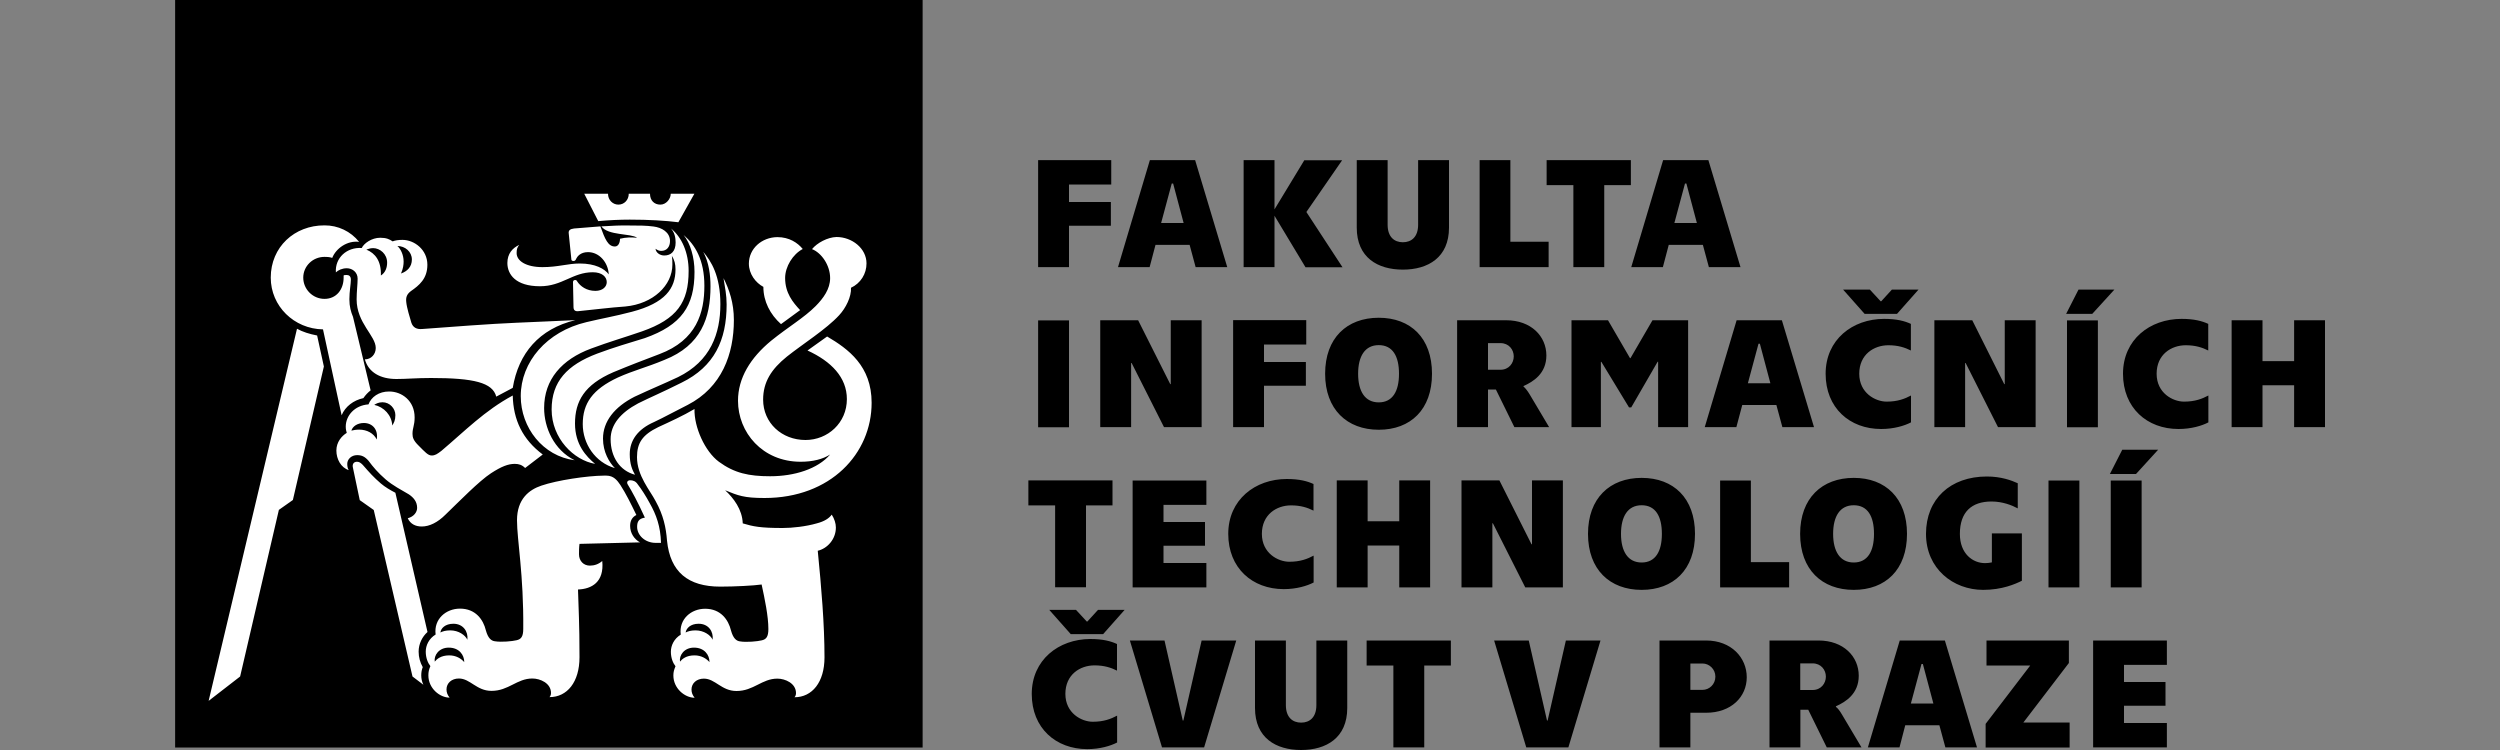
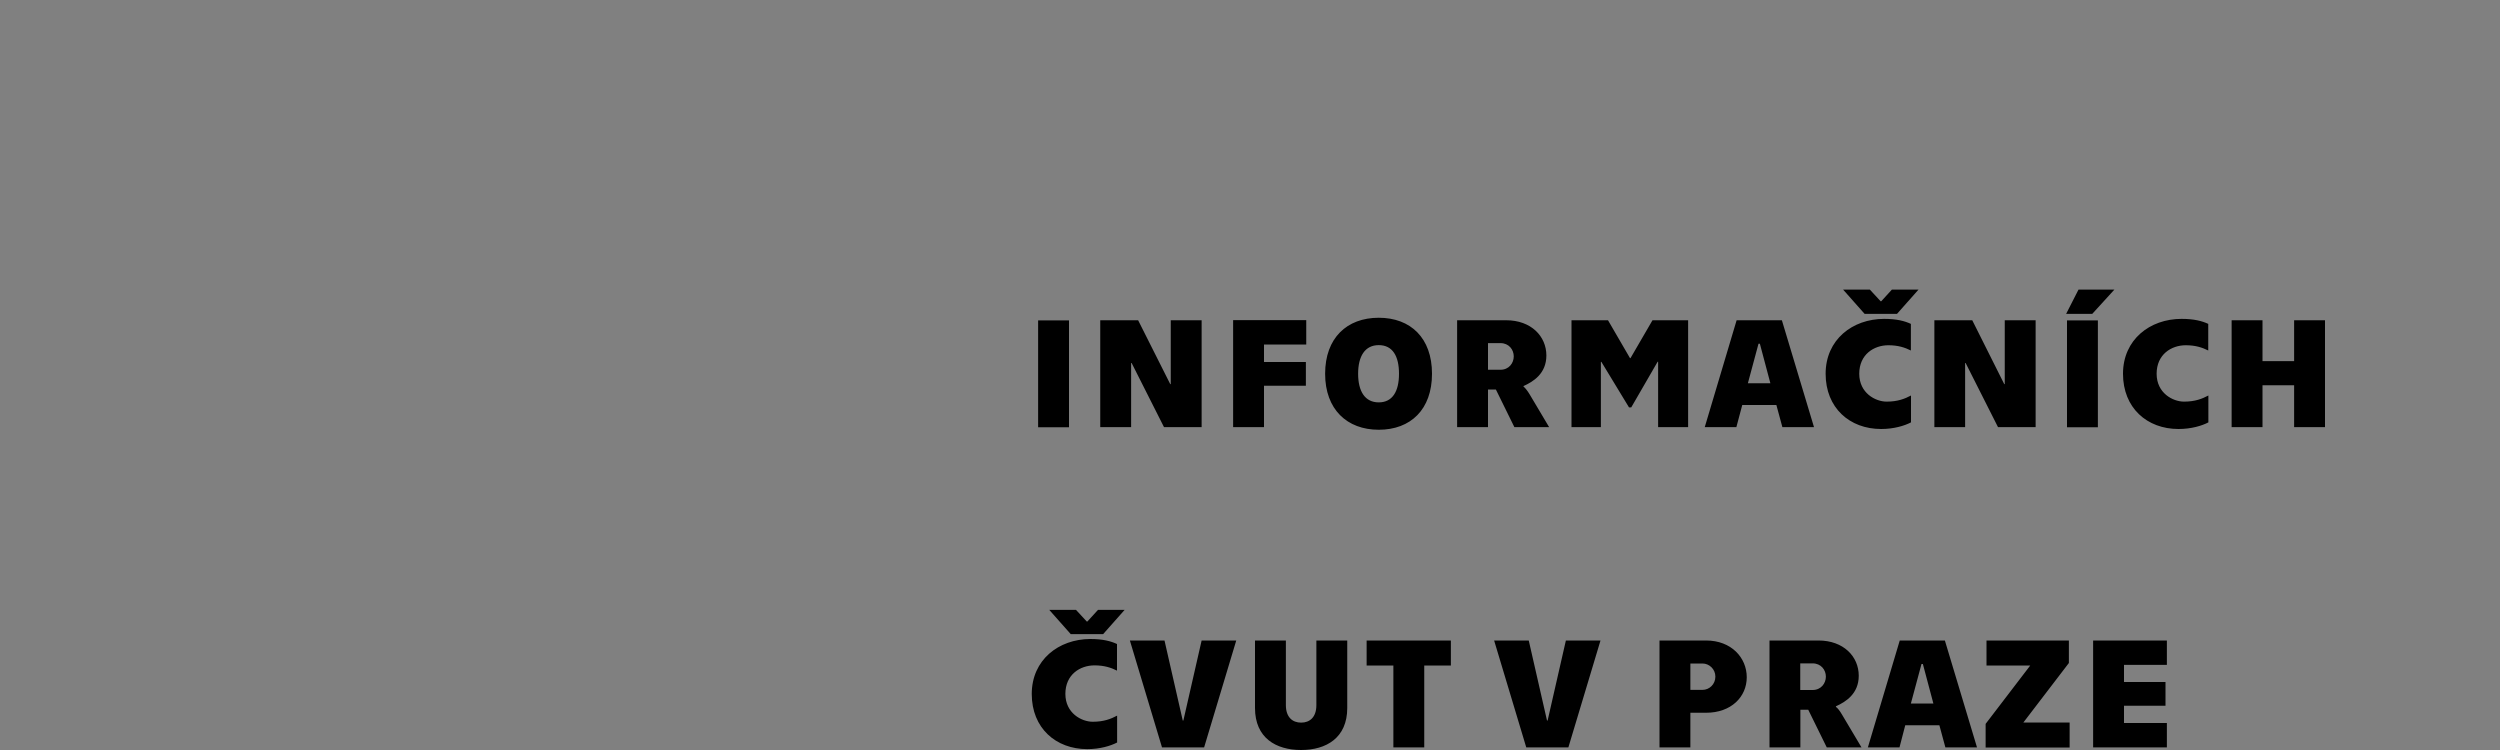
<svg xmlns="http://www.w3.org/2000/svg" xmlns:xlink="http://www.w3.org/1999/xlink" viewBox="0 0 200 60">
  <rect x="0" y="0" width="200" height="60" fill="#808080" stroke="none" />
  <defs>
-     <path id="a" d="M14.01 0h59.8v59.8h-59.8z" />
-   </defs>
+     </defs>
  <clipPath id="b">
    <use xlink:href="#a" overflow="visible" />
  </clipPath>
  <path clip-path="url(#b)" d="M8.97-5.04h69.87v69.87H8.97z" />
  <defs>
    <path id="c" d="M50.22 38.76c.33.54.79 1.37 1.37 2.65-.5.08-.62.33-.62.74 0 .66.62 1.28 1.49 1.28h.42c-.04-1.32-.37-2.24-.91-3.19-.29-.54-.66-1.12-.95-1.49-.16-.25-.37-.33-.62-.33-.18.01-.3.14-.18.34zM35.9 51.81c.83 0 1.24.58 1.24 1.16-.25-.29-.66-.54-1.2-.54-.66 0-.99.29-1.16.5-.08-.5.33-1.12 1.12-1.12zm.37-1.91c.78 0 1.2.62 1.12 1.28-.17-.37-.7-.75-1.37-.75-.37 0-.62.08-.79.17.04-.33.38-.7 1.04-.7zm7.04-11.05c-.99.33-1.95 1.08-1.95 2.77 0 1.57.54 4.35.5 8.69 0 .62-.17.83-.54.91-.33.08-1.2.17-1.74.08-.29-.04-.54-.25-.71-.87-.21-.87-.83-1.74-2.07-1.74-1.12 0-2.11.83-1.95 2.07-.54.33-.79.87-.79 1.37 0 .5.17.91.37 1.16-.12.29-.16.46-.16.74 0 1.04.91 1.78 1.7 1.78-.17-.21-.25-.41-.25-.66 0-.5.41-.87.99-.87.91 0 1.41.99 2.61.99 1.37 0 2.03-.99 3.27-.99.62 0 1.49.37 1.49 1.16 0 .12-.04.25-.12.33 1.41 0 2.4-1.2 2.4-3.19 0-2.78-.08-3.89-.12-5.42 1.08-.04 2.11-.58 1.94-2.28-.29.25-.62.37-.99.37-.5 0-.87-.37-.87-.91 0-.25 0-.54.04-.83l4.84-.12c-.46-.25-.79-.74-.79-1.32 0-.41.17-.71.5-.87-.46-.95-.83-1.7-1.28-2.4-.25-.37-.54-.75-1.12-.75h-.21c-1.33.01-3.74.37-4.99.8zm-15.07-1.41l.54 2.57 1.12.79L33 54.12l.87.66c-.12-.25-.17-.5-.17-.75s.04-.46.12-.66c-.21-.37-.33-.79-.33-1.24 0-.62.29-1.2.71-1.57l-2.57-11.14c-.41-.21-.83-.46-1.16-.74-.58-.5-.91-.87-1.45-1.49-.17-.17-.29-.25-.46-.25-.24 0-.41.17-.32.5zm.87-3.6c.7 0 1.16.54 1.03 1.32-.25-.5-.78-.79-1.41-.79-.25 0-.46.04-.62.08.09-.32.46-.61 1-.61zm.83-1.45c.12-.08.33-.21.66-.21.58 0 1.03.5 1.03 1.03 0 .42-.12.62-.25.83-.04-.82-.66-1.48-1.44-1.65zm-.46-.04c-1.12.08-1.82.91-1.82 1.78 0 .21.04.37.08.5-.41.25-.83.74-.83 1.41 0 .7.37 1.37.99 1.57-.08-.12-.12-.29-.12-.5 0-.37.33-.7.79-.7.37 0 .62.12.91.45.37.5.75.95 1.37 1.49.58.5 1.24.83 1.86 1.2.37.25.66.58.66 1.08 0 .33-.25.7-.75.83.21.46.62.66 1.12.66.62 0 1.28-.33 1.9-.95 1.12-1.08 2.69-2.69 3.64-3.31.83-.54 1.37-.75 1.9-.75.33 0 .58.08.83.33l1.41-1.08c-1.61-1.2-2.36-2.77-2.4-4.72-2.24 1.2-3.85 2.86-5.71 4.43-.33.25-.5.37-.78.37-.29 0-.54-.29-1.04-.79-.41-.4-.49-.65-.49-.94 0-.5.17-.66.17-1.32 0-1.33-1.03-2.07-2.03-2.07-.83-.01-1.45.45-1.66 1.03zM16.69 56.07l2.52-1.95 3.1-13.33 1.12-.79 2.48-10.68-.54-2.48c-.62-.12-1.16-.29-1.61-.54l-7.07 29.77zm41.44-31.71c0 2.86-.99 4.97-3.6 6.25-1.66.83-2.48 1.16-3.48 1.66-1.41.75-2.2 1.7-2.2 2.86 0 1.45.75 2.53 1.95 2.85-.21-.37-.42-.83-.42-1.65 0-1.08.62-1.99 1.95-2.57.87-.41 1.53-.79 2.69-1.37 2.73-1.41 3.69-4.06 3.69-6.79 0-1.37-.37-2.44-.83-3.35.12.74.25 1.36.25 2.11zm-1.29-1.45c0 2.52-.75 4.72-3.68 5.88-1.49.62-2.44.83-3.73 1.41-2.03.95-2.81 2.07-2.81 3.73 0 1.57.99 3.06 2.57 3.52-.45-.46-.95-1.28-.95-2.36 0-1.37.91-2.53 2.52-3.35 1.41-.66 2.24-.99 3.48-1.57 2.61-1.28 3.39-3.48 3.39-5.84 0-2.28-.74-3.44-1.37-4.18.46.85.58 1.89.58 2.76zm-27.53-2.94c.12-.04.29-.12.54-.12.54 0 1.12.46 1.12 1.16 0 .37-.12.79-.5 1.03.04-1.16-.45-1.78-1.16-2.07zm2.98.95c0-.54-.25-1.03-.5-1.24.62 0 1.16.46 1.16 1.08 0 .58-.37.95-.87 1.12.17-.38.21-.71.21-.96zm-3.35-1.08c-1.2-.08-2.15.79-2.07 1.95.17-.17.5-.33.87-.33.46 0 .87.33.87.83 0 .45-.08 1.03-.08 1.66 0 1.9 1.53 2.9 1.53 3.89 0 .5-.37.91-.87.91.29 1.04 1.24 1.57 2.52 1.57.83 0 1.57-.08 2.77-.08 3.44 0 4.93.37 5.22 1.49l1.32-.7c.46-2.77 2.11-4.72 5.01-5.42-1.53.08-2.86.12-4.72.21-1.99.08-5.26.33-7.53.5-.45.04-.74-.12-.87-.5-.12-.41-.37-1.2-.41-1.66-.04-.37.04-.62.37-.87.66-.46 1.32-.99 1.32-2.11 0-1.2-1.04-1.99-1.99-1.99-.33 0-.58.04-.79.12-.25-.17-.5-.29-.99-.29-.69 0-1.31.45-1.48.82zm30.97 1.25c0 .83.54 1.53 1.16 1.86 0 1.16.54 2.2 1.41 2.98l1.53-1.12c-.58-.62-1.2-1.37-1.2-2.57 0-.91.62-1.91 1.41-2.32-.41-.5-1.08-.95-2.03-.95-1.25.01-2.28.92-2.28 2.12zm-4.39 30.72c.83 0 1.24.58 1.24 1.16-.25-.29-.66-.54-1.2-.54-.66 0-.99.29-1.16.5-.08-.5.33-1.12 1.12-1.12zm.37-1.91c.79 0 1.2.62 1.12 1.28-.16-.37-.7-.75-1.37-.75-.37 0-.62.08-.79.17.05-.33.38-.7 1.04-.7zm9.07-29.97c.75.29 1.45 1.28 1.45 2.32 0 .87-.54 1.61-1.16 2.24-.95.95-2.19 1.66-3.56 2.77-1.66 1.37-2.65 2.98-2.65 4.8 0 2.53 1.95 4.88 5.01 4.88.99 0 1.78-.21 2.36-.58-.99 1.16-2.86 1.74-4.8 1.74-1.7 0-2.86-.25-4.1-1.16-1.12-.83-1.99-2.77-1.95-4.22-.91.54-1.99 1.03-2.9 1.45-1.28.62-1.7 1.28-1.7 2.4 0 1.49 1.04 2.65 1.49 3.52.62 1.12.83 2.11.91 3.15.25 2.53 1.7 3.69 4.26 3.69 1.16 0 2.69-.08 3.31-.17.25 1.16.54 2.53.54 3.56 0 .62-.17.83-.54.91-.33.08-1.2.17-1.74.08-.29-.04-.54-.25-.71-.87-.21-.87-.83-1.74-2.07-1.74-1.12 0-2.11.83-1.95 2.07-.54.33-.79.87-.79 1.37 0 .5.17.91.37 1.16-.12.29-.17.46-.17.74 0 1.03.91 1.78 1.7 1.78-.17-.21-.25-.41-.25-.66 0-.5.41-.87.99-.87.91 0 1.41.99 2.61.99 1.37 0 2.03-.99 3.27-.99.62 0 1.49.37 1.49 1.16 0 .12-.04.25-.12.33 1.41 0 2.4-1.2 2.4-3.19 0-2.65-.25-5.59-.54-8.53.75-.17 1.45-.91 1.45-1.86 0-.33-.12-.7-.33-1.03-.21.29-.58.54-1.2.7-.87.25-1.95.37-2.73.37-1.78 0-2.36-.12-3.19-.37-.04-1.12-.74-2.03-1.41-2.65 1.03.42 1.49.62 3.15.62 5.3 0 8.57-3.56 8.57-7.62 0-2.94-1.86-4.3-3.56-5.3l-1.57 1.12c1.9.87 3.15 2.15 3.15 3.89 0 1.9-1.53 3.27-3.31 3.27-1.9 0-3.39-1.37-3.39-3.23 0-1.41.66-2.44 1.9-3.44 1.24-.99 3.15-2.19 4.18-3.31.54-.58.99-1.49.95-2.2a2.13 2.13 0 001.24-1.95c0-1.2-1.16-2.11-2.4-2.11-.72.02-1.55.47-1.96.97zm-9.4 1.82c0 2.73-1.04 4.26-3.98 5.3-1.2.37-2.48.74-3.81 1.24-2.4.91-3.64 2.23-3.64 4.47 0 2.32 1.78 4.06 3.48 4.35-.7-.58-1.61-1.53-1.61-3.23 0-1.78.75-3.1 3.06-4.1 1.49-.62 2.28-.91 3.69-1.45 2.98-1.12 3.6-3.31 3.6-5.47 0-2.07-.74-3.27-1.66-4.06.54.67.87 1.79.87 2.95zm-33.9.46c0 2.28 1.86 4.1 4.18 4.14l1.49 6.87c.29-.7.95-1.2 1.74-1.37.17-.25.37-.46.58-.62l-1.41-5.88c-.17-.41-.29-.83-.29-1.41 0-.62.12-1.24.12-1.57 0-.29-.17-.37-.33-.37-.12 0-.21 0-.25.04v.17c0 .95-.58 1.7-1.53 1.7-.95 0-1.7-.78-1.7-1.7 0-.91.75-1.66 1.7-1.66.17 0 .37 0 .62.08.29-.75 1.2-1.41 2.15-1.28a3.505 3.505 0 00-2.77-1.32c-2.4-.01-4.3 1.73-4.3 4.18zm26.45-4.1c.54.75 2.32.54 2.86.91-.46-.04-.91-.04-1.37.08 0 .29-.12.62-.41.62-.54 0-.79-.58-1.16-1.61l-2.11.17c-.33.04-.46.16-.42.41l.21 2.07c0 .08.08.12.17.12.08 0 .17-.04.21-.17.08-.17.33-.54.95-.54.91 0 1.61.83 1.66 1.78-.33-.45-1.08-.87-2.32-.87-.95 0-1.74.29-2.98.29-1.32 0-2.07-.5-2.07-1.12 0-.29.04-.46.21-.66-.54.25-.95.7-.95 1.45 0 .91.66 1.86 2.61 1.86 1.78 0 2.61-1.12 4.22-1.12.75 0 1.12.37 1.12.79 0 .37-.33.7-.91.7-.71 0-1.2-.37-1.45-.75-.04-.08-.08-.12-.17-.12-.12 0-.17.08-.17.17l.04 1.99c0 .25.12.37.42.33 1.24-.12 2.52-.29 3.72-.37 2.24-.21 3.77-1.7 3.77-3.35 0-.25 0-.46-.04-.7.21.33.29.66.29 1.08 0 1.53-.83 2.69-3.48 3.39-1.41.37-2.44.54-3.64.83-3.19.75-5.26 3.19-5.26 5.92 0 2.53 1.78 4.8 4.31 5.13-1.66-.83-2.44-2.61-2.44-4.18 0-2.28 1.41-3.89 3.77-4.76 1.45-.54 2.61-.87 4.06-1.37 2.81-.99 3.73-2.32 3.73-4.84 0-1.45-.54-2.69-1.41-3.39.29.33.37.74.37 1.12 0 .71-.37 1.04-.91 1.04-.33 0-.66-.21-.7-.54.17.12.29.17.46.17.45 0 .7-.33.7-.79 0-.7-.66-1.08-1.32-1.16-.58-.08-1.2-.08-1.9-.08-.74-.02-1.4.02-2.27.07zm5.55-2.61c0 .41-.37.87-.83.87-.49 0-.83-.33-.83-.87h-1.7c0 .5-.37.87-.83.87-.45 0-.83-.37-.83-.87h-1.9l1.12 2.19c.87-.08 1.7-.12 2.52-.12 1.53 0 2.86.08 3.89.21l1.28-2.28h-1.89z" />
  </defs>
  <clipPath id="d">
    <use xlink:href="#c" overflow="visible" />
  </clipPath>
  <g clip-path="url(#d)">
    <defs>
-       <path id="e" d="M-514.88-1359.57h1611.85v4783.16H-514.88z" />
-     </defs>
+       </defs>
    <clipPath id="f">
      <use xlink:href="#e" overflow="visible" />
    </clipPath>
    <g clip-path="url(#f)">
      <defs>
        <path id="g" d="M10.98 9.5h64.47v52.39H10.98z" />
      </defs>
      <clipPath id="h">
        <use xlink:href="#g" overflow="visible" />
      </clipPath>
      <g clip-path="url(#h)">
        <defs>
          <path id="i" d="M16.02 14.53h54.4v42.31h-54.4z" />
        </defs>
        <clipPath id="j">
          <use xlink:href="#i" overflow="visible" />
        </clipPath>
        <path clip-path="url(#j)" fill="#fff" d="M6.61 5.42h73.22v60.72H6.61z" />
      </g>
    </g>
  </g>
  <defs>
    <path id="k" d="M96.13 51.24l-1.46 6.4h-.05l-1.46-6.4h-2.77l2.57 8.55h3.37l2.57-8.55h-2.77zm9.18 0v5.17c0 .97-.53 1.4-1.22 1.4s-1.22-.43-1.22-1.4v-5.17h-2.47v5.4c0 2.39 1.67 3.36 3.69 3.36 2.01 0 3.69-.97 3.69-3.36v-5.4h-2.47zm4.02 0v2h2.14v6.55h2.47v-6.55h2.13v-2h-6.74zm15.94 0l-1.46 6.4h-.05l-1.46-6.4h-2.77l2.57 8.55h3.37l2.57-8.55h-2.77zm9.96 1.84h.97c.54 0 1.03.45 1.03 1.05 0 .62-.49 1.06-1.03 1.06h-.97v-2.11zm-2.47-1.84v8.55h2.47v-2.77h1.26c2 0 3.25-1.27 3.25-2.84 0-1.57-1.24-2.94-3.25-2.94h-3.73zm11.26 1.83h.99c.67 0 1.06.52 1.06 1.06s-.39 1.07-1.06 1.07h-.99v-2.13zm-2.46-1.83v8.55h2.47v-3.01h.63l1.48 3.01h2.78l-1.57-2.64c-.16-.28-.36-.53-.48-.6l.01-.05c.75-.34 1.82-.98 1.82-2.44 0-1.54-1.22-2.82-3.22-2.82h-3.92zm12.16 1.88h.11l.84 3.16h-1.8l.85-3.16zm-1.74-1.88l-2.55 8.55h2.53l.46-1.77h2.73l.48 1.77h2.53l-2.57-8.55h-3.61zm6.94 0v2h3.5l-3.57 4.67v1.89h6.72v-2h-3.7l3.64-4.76v-1.8h-6.59zm8.53 0v8.55h5.9v-1.95h-3.43v-1.38h3.32v-1.9h-3.32v-1.37h3.43v-1.95h-5.9zm-84.91 4.28c0 2.73 1.93 4.41 4.44 4.41 1.02 0 1.87-.26 2.39-.53v-2.15c-.49.26-1.06.49-1.95.49-.89 0-2.19-.68-2.19-2.23 0-1.55 1.18-2.28 2.33-2.28.78 0 1.32.18 1.8.42v-2.13c-.5-.23-1.13-.4-2.14-.4-2.53.01-4.68 1.67-4.68 4.4zm5.3-6.73l-.85.93h-.05l-.86-.93h-2.14l1.72 1.94h2.59l1.72-1.94h-2.13z" />
  </defs>
  <clipPath id="l">
    <use xlink:href="#k" overflow="visible" />
  </clipPath>
  <g clip-path="url(#l)">
    <defs>
      <path id="m" d="M-514.88-1359.57h1611.85v4783.16H-514.88z" />
    </defs>
    <clipPath id="n">
      <use xlink:href="#m" overflow="visible" />
    </clipPath>
    <g clip-path="url(#n)">
      <defs>
        <path id="o" d="M77.47 43.75h101.75v22.16H77.47z" />
      </defs>
      <clipPath id="p">
        <use xlink:href="#o" overflow="visible" />
      </clipPath>
      <g clip-path="url(#p)">
        <defs>
          <path id="q" d="M82.51 48.79h91.67v12.09H82.51z" />
        </defs>
        <clipPath id="r">
          <use xlink:href="#q" overflow="visible" />
        </clipPath>
        <path clip-path="url(#r)" d="M72.47 38.72h110.96v31.36H72.47z" />
      </g>
    </g>
  </g>
  <defs>
-     <path id="s" d="M82.27 38.43v2h2.14v6.55h2.47v-6.55H89v-2h-6.73zm8.34 0v8.56h5.9v-1.95h-3.43v-1.38h3.32v-1.9h-3.32v-1.37h3.43v-1.95h-5.9zm21.33 0v3.27h-2.53v-3.27h-2.47v8.56h2.47v-3.35h2.53v3.35h2.47v-8.56h-2.47zm10.62 0v5.11h-.04l-2.57-5.11h-3.03v8.56h2.47v-5.13h.04l2.59 5.13h3.01v-8.56h-2.47zm15.05 0v8.56h5.52v-2.02h-3.06v-6.53h-2.46zm26.27 8.56h2.47v-8.55h-2.47v8.55zm4.98 0h2.47v-8.55h-2.47v8.55zm-70.6-4.28c0 2.73 1.92 4.42 4.44 4.42 1.02 0 1.87-.26 2.39-.53v-2.15c-.49.26-1.06.49-1.95.49-.89 0-2.19-.68-2.19-2.23 0-1.55 1.18-2.28 2.33-2.28.78 0 1.32.18 1.8.42v-2.13c-.5-.23-1.13-.4-2.14-.4-2.53 0-4.68 1.66-4.68 4.39zm31.42 0c0-1.41.55-2.29 1.65-2.29 1.11 0 1.62.88 1.62 2.29 0 1.41-.52 2.29-1.62 2.29-1.09 0-1.65-.88-1.65-2.29zm-2.64 0c0 2.86 1.75 4.48 4.29 4.48 2.55 0 4.27-1.62 4.27-4.48 0-2.85-1.71-4.48-4.27-4.48-2.54 0-4.29 1.62-4.29 4.48zm19.61 0c0-1.41.55-2.29 1.65-2.29 1.11 0 1.62.88 1.62 2.29 0 1.41-.52 2.29-1.62 2.29-1.09 0-1.65-.88-1.65-2.29zm-2.64 0c0 2.86 1.75 4.48 4.29 4.48 2.55 0 4.26-1.62 4.26-4.48 0-2.85-1.71-4.48-4.26-4.48-2.54 0-4.29 1.62-4.29 4.48zm10.07 0c0 2.79 2.18 4.48 4.57 4.48 1.52 0 2.58-.47 3.1-.73v-3.79h-2.4v2.32c-.18.04-.37.06-.55.06-.96 0-2.01-.73-2.01-2.34 0-1.74.93-2.59 2.53-2.59.88 0 1.64.3 2.1.55v-2.01c-.5-.23-1.33-.54-2.47-.54-2.92 0-4.87 1.8-4.87 4.59zm15.7-6.73l-.99 1.94h2.09l1.77-1.94h-2.87z" />
-   </defs>
+     </defs>
  <clipPath id="t">
    <use xlink:href="#s" overflow="visible" />
  </clipPath>
  <g clip-path="url(#t)">
    <defs>
      <path id="u" d="M-514.88-1359.57h1611.85v4783.16H-514.88z" />
    </defs>
    <clipPath id="v">
      <use xlink:href="#u" overflow="visible" />
    </clipPath>
    <g clip-path="url(#v)">
      <defs>
        <path id="w" d="M76.47 30.65h101.75v22.16H76.47z" />
      </defs>
      <clipPath id="x">
        <use xlink:href="#w" overflow="visible" />
      </clipPath>
      <g clip-path="url(#x)">
        <defs>
          <path id="y" d="M81.5 35.69h91.67v12.09H81.5z" />
        </defs>
        <clipPath id="z">
          <use xlink:href="#y" overflow="visible" />
        </clipPath>
        <path clip-path="url(#z)" d="M72.19 25.9h110.53v31.36H72.19z" />
      </g>
    </g>
  </g>
  <defs>
    <path id="A" d="M98.65 25.62v8.55h2.47v-3.31h3.35v-1.9h-3.35v-1.4h3.38v-1.95h-5.85zm20.39 1.83h1c.67 0 1.06.52 1.06 1.06s-.39 1.07-1.06 1.07h-1v-2.13zm-2.47-1.83v8.55h2.47v-3.01h.63l1.48 3.01h2.78l-1.57-2.64c-.17-.28-.37-.53-.48-.6l.01-.05c.75-.34 1.82-.98 1.82-2.44 0-1.54-1.22-2.82-3.22-2.82h-3.92zm66.96 0v3.27H181v-3.27h-2.47v8.55H181v-3.35h2.53v3.35H186v-8.55h-2.47zm-89.87 0v5.11h-.04l-2.57-5.11h-3.03v8.55h2.47v-5.13h.04l2.59 5.13h3.01v-8.55h-2.47zm38.54 0l-1.76 3.03h-.04l-1.76-3.03h-2.92v8.55h2.35v-5.22h.04l2.21 3.64h.18l2.11-3.65h.04v5.23h2.4v-8.55h-2.85zm8.48 1.88h.11l.84 3.16h-1.8l.85-3.16zm-1.75-1.88l-2.55 8.55h2.53l.47-1.77h2.73l.48 1.77h2.53l-2.57-8.55h-3.62zm21.45 0v5.11h-.04l-2.56-5.11h-3.03v8.55h2.46v-5.13h.04l2.59 5.13h3.01v-8.55h-2.47zm-77.33 8.56h2.47v-8.55h-2.47v8.55zm82.31 0h2.47v-8.55h-2.47v8.55zm-19.31-4.28c0 2.73 1.92 4.42 4.44 4.42 1.02 0 1.87-.26 2.39-.53v-2.15c-.49.26-1.06.49-1.95.49-.89 0-2.19-.68-2.19-2.23 0-1.55 1.18-2.28 2.33-2.28.78 0 1.32.18 1.8.42v-2.13c-.5-.23-1.13-.4-2.14-.4-2.53 0-4.68 1.66-4.68 4.39zm23.79 0c0 2.73 1.92 4.42 4.44 4.42 1.02 0 1.88-.26 2.39-.53v-2.15c-.49.26-1.06.49-1.95.49-.89 0-2.19-.68-2.19-2.23 0-1.55 1.18-2.28 2.33-2.28.78 0 1.32.18 1.8.42v-2.13c-.5-.23-1.13-.4-2.14-.4-2.53 0-4.68 1.66-4.68 4.39zm-61.19 0c0-1.41.55-2.29 1.65-2.29 1.11 0 1.62.88 1.62 2.29 0 1.41-.52 2.29-1.62 2.29s-1.65-.88-1.65-2.29zm-2.64 0c0 2.85 1.75 4.48 4.29 4.48 2.55 0 4.26-1.62 4.26-4.48 0-2.86-1.71-4.48-4.26-4.48s-4.29 1.62-4.29 4.48zm45.34-6.73l-.85.93h-.05l-.86-.93h-2.14l1.72 1.94h2.59l1.72-1.94h-2.13zm14.93 0l-.99 1.94h2.09l1.77-1.94h-2.87z" />
  </defs>
  <clipPath id="B">
    <use xlink:href="#A" overflow="visible" />
  </clipPath>
  <g clip-path="url(#B)">
    <defs>
      <path id="C" d="M-514.88-1359.57h1611.85v4783.16H-514.88z" />
    </defs>
    <clipPath id="D">
      <use xlink:href="#C" overflow="visible" />
    </clipPath>
    <g clip-path="url(#D)">
      <defs>
        <path id="E" d="M77.47 17.56h113.84v22.16H77.47z" />
      </defs>
      <clipPath id="F">
        <use xlink:href="#E" overflow="visible" />
      </clipPath>
      <g clip-path="url(#F)">
        <defs>
          <path id="G" d="M82.51 22.59h103.76v12.09H82.51z" />
        </defs>
        <clipPath id="H">
          <use xlink:href="#G" overflow="visible" />
        </clipPath>
        <path clip-path="url(#H)" d="M72.97 13.09h123.09v31.36H72.97z" />
      </g>
    </g>
  </g>
  <defs>
-     <path id="I" d="M83.05 12.81v8.56h2.47v-3.31h3.35v-1.9h-3.35v-1.4h3.38v-1.95h-5.85zm10.69 1.87h.11l.84 3.16h-1.8l.85-3.16zm-1.75-1.87l-2.55 8.56h2.53l.47-1.78h2.73l.48 1.78h2.53l-2.57-8.56h-3.62zm12.36 0l-2.39 3.94v-3.94h-2.47v8.56h2.47v-4.11l2.48 4.12h2.96l-2.89-4.42 2.86-4.14h-3.02zm9.1 0v5.17c0 .97-.53 1.4-1.22 1.4s-1.22-.43-1.22-1.4v-5.17h-2.47v5.4c0 2.39 1.67 3.36 3.69 3.36 2.01 0 3.69-.97 3.69-3.36v-5.4h-2.47zm4.92 0v8.56h5.52v-2.03h-3.06v-6.53h-2.46zm5.36 0v2h2.14v6.56h2.47v-6.56h2.13v-2h-6.74zm11.07 1.87h.11l.84 3.16h-1.8l.85-3.16zm-1.75-1.87l-2.55 8.56h2.53l.47-1.78h2.73l.48 1.78h2.53l-2.57-8.56h-3.62z" />
-   </defs>
+     </defs>
  <clipPath id="J">
    <use xlink:href="#I" overflow="visible" />
  </clipPath>
  <g clip-path="url(#J)">
    <defs>
-       <path id="K" d="M-514.88-1359.57h1611.85v4783.16H-514.88z" />
+       <path id="K" d="M-514.88-1359.57h1611.85v4783.16z" />
    </defs>
    <clipPath id="L">
      <use xlink:href="#K" overflow="visible" />
    </clipPath>
    <g clip-path="url(#L)">
      <defs>
        <path id="M" d="M77.47 7.48h67.5v19.14h-67.5z" />
      </defs>
      <clipPath id="N">
        <use xlink:href="#M" overflow="visible" />
      </clipPath>
      <g clip-path="url(#N)">
        <defs>
          <path id="O" d="M82.51 12.52h57.42v9.07H82.51z" />
        </defs>
        <clipPath id="P">
          <use xlink:href="#O" overflow="visible" />
        </clipPath>
        <path clip-path="url(#P)" d="M72.97 2.74h76.33v28.9H72.97z" />
      </g>
    </g>
  </g>
</svg>